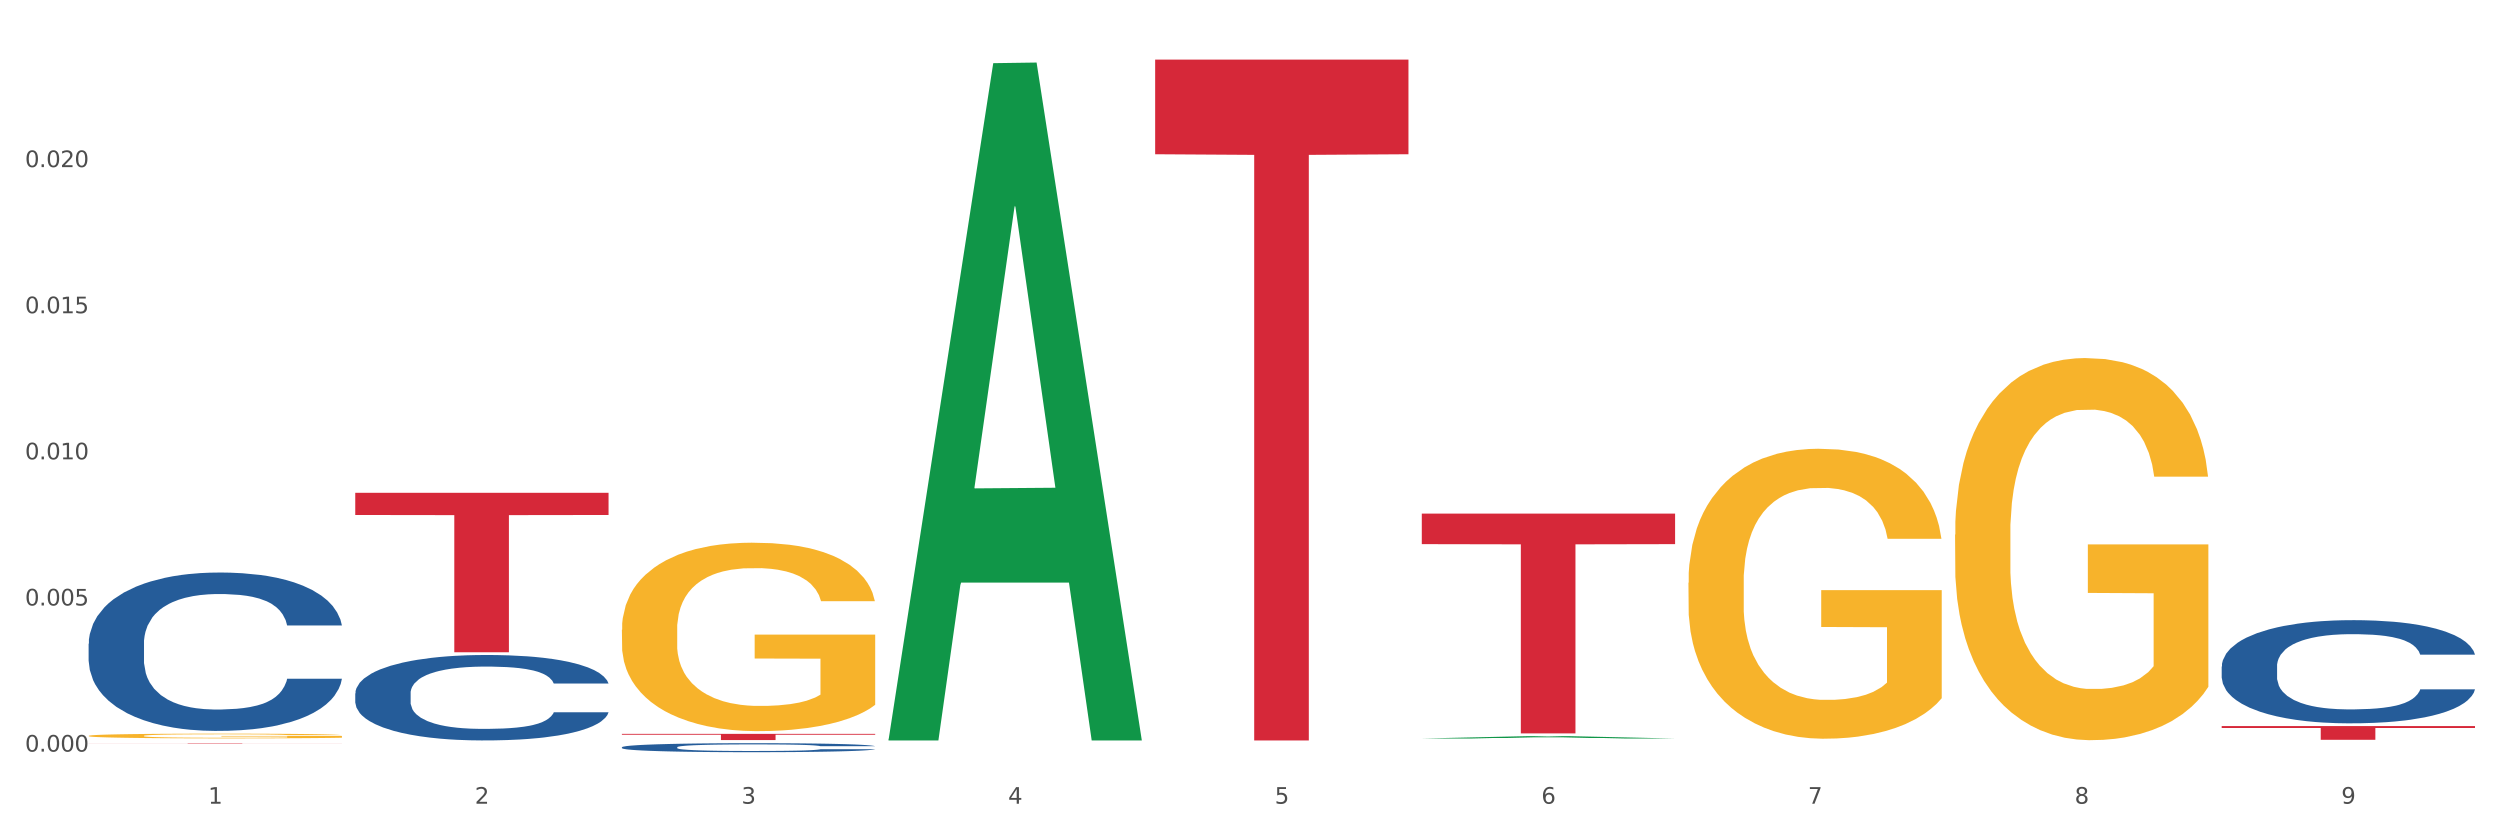
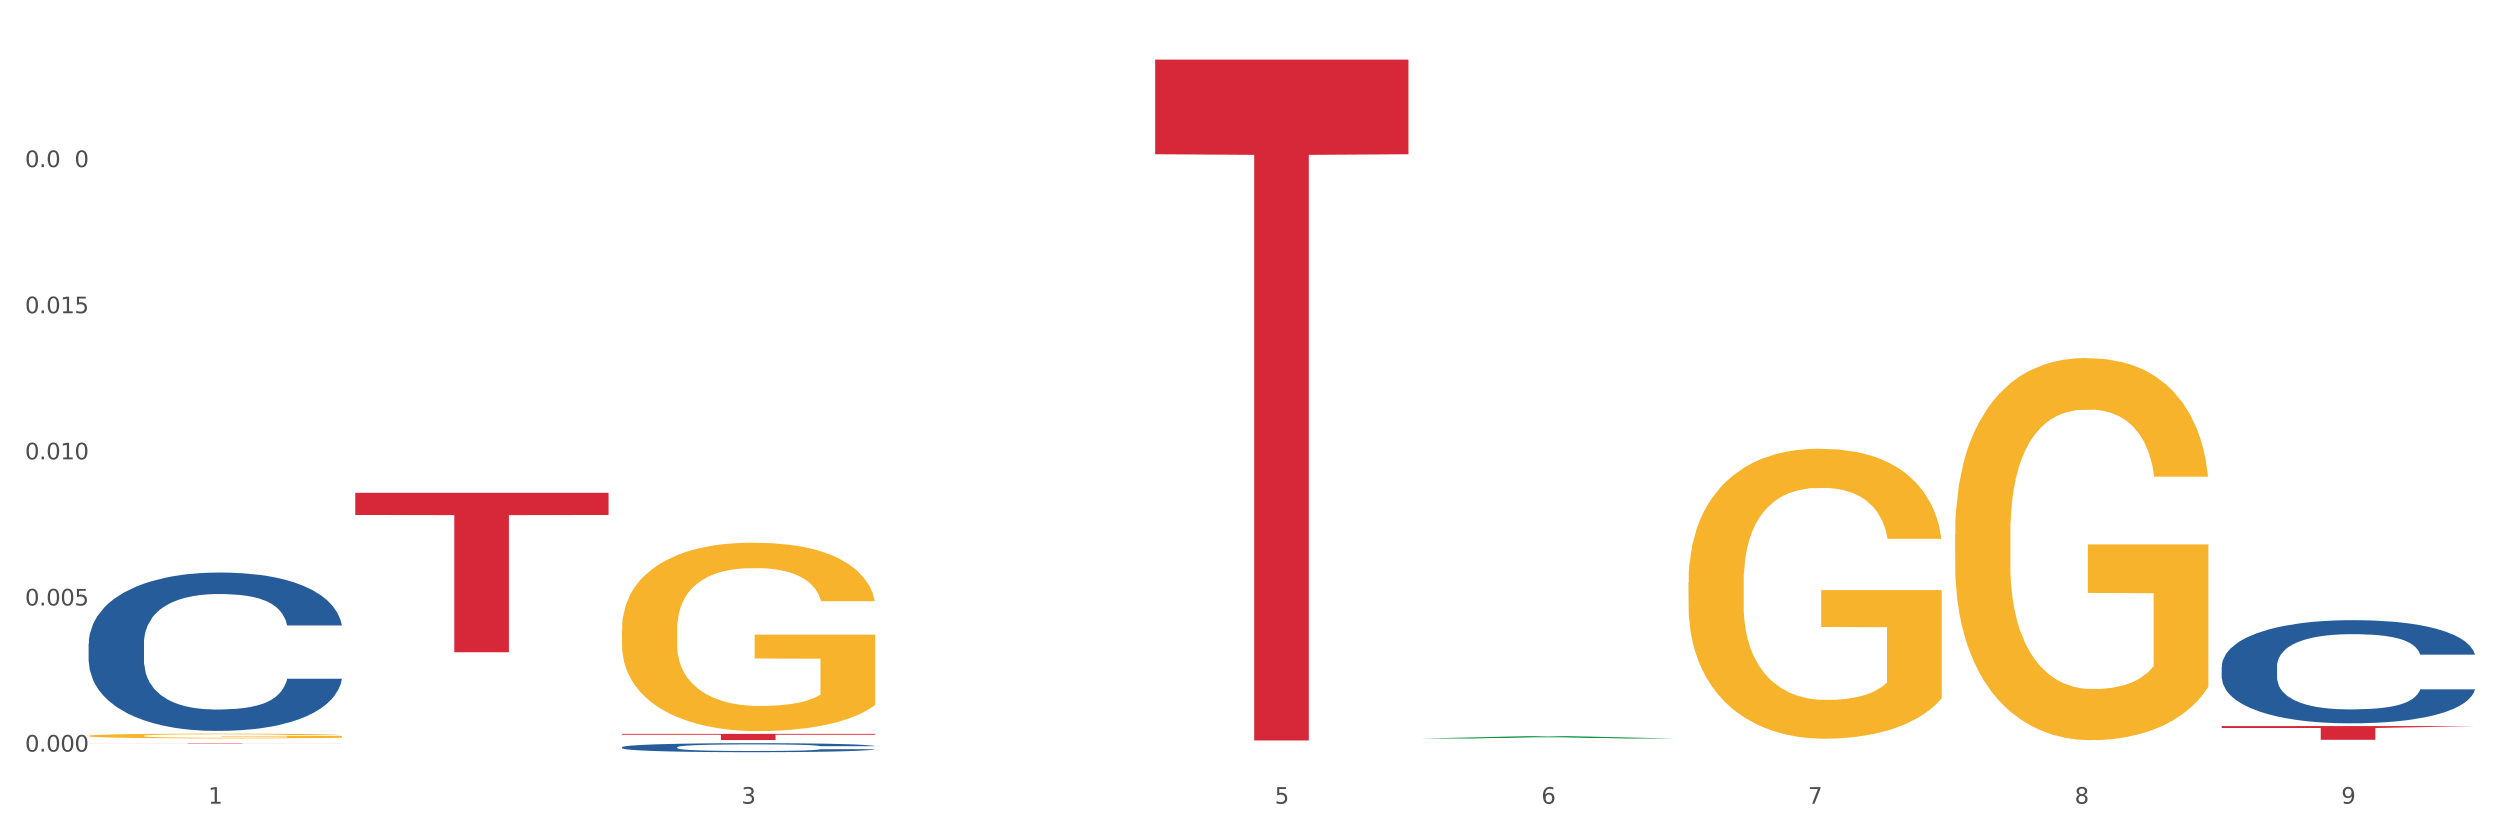
<svg xmlns="http://www.w3.org/2000/svg" xmlns:xlink="http://www.w3.org/1999/xlink" width="1080pt" height="360pt" viewBox="0 0 1080 360" version="1.1">
  <rect x="0" y="0" width="1080" height="360" fill="#333333" stroke="none" />
  <defs>
    <style type="text/css">*{stroke-linejoin: round; stroke-linecap: butt}</style>
  </defs>
  <g id="figure_1">
    <g id="patch_1">
      <path d="M 0 360  L 1080 360  L 1080 0  L 0 0  z " style="fill: #ffffff; stroke: #ffffff; stroke-linejoin: miter" />
    </g>
    <g id="axes_1">
      <g id="matplotlib.axis_1">
        <g id="xtick_1">
          <g id="text_1">
            <g style="fill: #4d4d4d" transform="translate(89.942 347.204) scale(0.096 -0.096)">
              <defs>
                <path id="DejaVuSans-31" d="M 794 531  L 1825 531  L 1825 4091  L 703 3866  L 703 4441  L 1819 4666  L 2450 4666  L 2450 531  L 3481 531  L 3481 0  L 794 0  L 794 531  z " transform="scale(0.016)" />
              </defs>
              <use xlink:href="#DejaVuSans-31" />
            </g>
          </g>
        </g>
        <g id="xtick_2">
          <g id="text_2">
            <g style="fill: #4d4d4d" transform="translate(205.129 347.204) scale(0.096 -0.096)">
              <defs>
-                 <path id="DejaVuSans-32" d="M 1228 531  L 3431 531  L 3431 0  L 469 0  L 469 531  Q 828 903 1448 1529  Q 2069 2156 2228 2338  Q 2531 2678 2651 2914  Q 2772 3150 2772 3378  Q 2772 3750 2511 3984  Q 2250 4219 1831 4219  Q 1534 4219 1204 4116  Q 875 4013 500 3803  L 500 4441  Q 881 4594 1212 4672  Q 1544 4750 1819 4750  Q 2544 4750 2975 4387  Q 3406 4025 3406 3419  Q 3406 3131 3298 2873  Q 3191 2616 2906 2266  Q 2828 2175 2409 1742  Q 1991 1309 1228 531  z " transform="scale(0.016)" />
-               </defs>
+                 </defs>
              <use xlink:href="#DejaVuSans-32" />
            </g>
          </g>
        </g>
        <g id="xtick_3">
          <g id="text_3">
            <g style="fill: #4d4d4d" transform="translate(320.315 347.204) scale(0.096 -0.096)">
              <defs>
                <path id="DejaVuSans-33" d="M 2597 2516  Q 3050 2419 3304 2112  Q 3559 1806 3559 1356  Q 3559 666 3084 287  Q 2609 -91 1734 -91  Q 1441 -91 1130 -33  Q 819 25 488 141  L 488 750  Q 750 597 1062 519  Q 1375 441 1716 441  Q 2309 441 2620 675  Q 2931 909 2931 1356  Q 2931 1769 2642 2001  Q 2353 2234 1838 2234  L 1294 2234  L 1294 2753  L 1863 2753  Q 2328 2753 2575 2939  Q 2822 3125 2822 3475  Q 2822 3834 2567 4026  Q 2313 4219 1838 4219  Q 1578 4219 1281 4162  Q 984 4106 628 3988  L 628 4550  Q 988 4650 1302 4700  Q 1616 4750 1894 4750  Q 2613 4750 3031 4423  Q 3450 4097 3450 3541  Q 3450 3153 3228 2886  Q 3006 2619 2597 2516  z " transform="scale(0.016)" />
              </defs>
              <use xlink:href="#DejaVuSans-33" />
            </g>
          </g>
        </g>
        <g id="xtick_4">
          <g id="text_4">
            <g style="fill: #4d4d4d" transform="translate(435.501 347.204) scale(0.096 -0.096)">
              <defs>
-                 <path id="DejaVuSans-34" d="M 2419 4116  L 825 1625  L 2419 1625  L 2419 4116  z M 2253 4666  L 3047 4666  L 3047 1625  L 3713 1625  L 3713 1100  L 3047 1100  L 3047 0  L 2419 0  L 2419 1100  L 313 1100  L 313 1709  L 2253 4666  z " transform="scale(0.016)" />
-               </defs>
+                 </defs>
              <use xlink:href="#DejaVuSans-34" />
            </g>
          </g>
        </g>
        <g id="xtick_5">
          <g id="text_5">
            <g style="fill: #4d4d4d" transform="translate(550.688 347.204) scale(0.096 -0.096)">
              <defs>
                <path id="DejaVuSans-35" d="M 691 4666  L 3169 4666  L 3169 4134  L 1269 4134  L 1269 2991  Q 1406 3038 1543 3061  Q 1681 3084 1819 3084  Q 2600 3084 3056 2656  Q 3513 2228 3513 1497  Q 3513 744 3044 326  Q 2575 -91 1722 -91  Q 1428 -91 1123 -41  Q 819 9 494 109  L 494 744  Q 775 591 1075 516  Q 1375 441 1709 441  Q 2250 441 2565 725  Q 2881 1009 2881 1497  Q 2881 1984 2565 2268  Q 2250 2553 1709 2553  Q 1456 2553 1204 2497  Q 953 2441 691 2322  L 691 4666  z " transform="scale(0.016)" />
              </defs>
              <use xlink:href="#DejaVuSans-35" />
            </g>
          </g>
        </g>
        <g id="xtick_6">
          <g id="text_6">
            <g style="fill: #4d4d4d" transform="translate(665.874 347.204) scale(0.096 -0.096)">
              <defs>
                <path id="DejaVuSans-36" d="M 2113 2584  Q 1688 2584 1439 2293  Q 1191 2003 1191 1497  Q 1191 994 1439 701  Q 1688 409 2113 409  Q 2538 409 2786 701  Q 3034 994 3034 1497  Q 3034 2003 2786 2293  Q 2538 2584 2113 2584  z M 3366 4563  L 3366 3988  Q 3128 4100 2886 4159  Q 2644 4219 2406 4219  Q 1781 4219 1451 3797  Q 1122 3375 1075 2522  Q 1259 2794 1537 2939  Q 1816 3084 2150 3084  Q 2853 3084 3261 2657  Q 3669 2231 3669 1497  Q 3669 778 3244 343  Q 2819 -91 2113 -91  Q 1303 -91 875 529  Q 447 1150 447 2328  Q 447 3434 972 4092  Q 1497 4750 2381 4750  Q 2619 4750 2861 4703  Q 3103 4656 3366 4563  z " transform="scale(0.016)" />
              </defs>
              <use xlink:href="#DejaVuSans-36" />
            </g>
          </g>
        </g>
        <g id="xtick_7">
          <g id="text_7">
            <g style="fill: #4d4d4d" transform="translate(781.06 347.204) scale(0.096 -0.096)">
              <defs>
                <path id="DejaVuSans-37" d="M 525 4666  L 3525 4666  L 3525 4397  L 1831 0  L 1172 0  L 2766 4134  L 525 4134  L 525 4666  z " transform="scale(0.016)" />
              </defs>
              <use xlink:href="#DejaVuSans-37" />
            </g>
          </g>
        </g>
        <g id="xtick_8">
          <g id="text_8">
            <g style="fill: #4d4d4d" transform="translate(896.246 347.204) scale(0.096 -0.096)">
              <defs>
                <path id="DejaVuSans-38" d="M 2034 2216  Q 1584 2216 1326 1975  Q 1069 1734 1069 1313  Q 1069 891 1326 650  Q 1584 409 2034 409  Q 2484 409 2743 651  Q 3003 894 3003 1313  Q 3003 1734 2745 1975  Q 2488 2216 2034 2216  z M 1403 2484  Q 997 2584 770 2862  Q 544 3141 544 3541  Q 544 4100 942 4425  Q 1341 4750 2034 4750  Q 2731 4750 3128 4425  Q 3525 4100 3525 3541  Q 3525 3141 3298 2862  Q 3072 2584 2669 2484  Q 3125 2378 3379 2068  Q 3634 1759 3634 1313  Q 3634 634 3220 271  Q 2806 -91 2034 -91  Q 1263 -91 848 271  Q 434 634 434 1313  Q 434 1759 690 2068  Q 947 2378 1403 2484  z M 1172 3481  Q 1172 3119 1398 2916  Q 1625 2713 2034 2713  Q 2441 2713 2670 2916  Q 2900 3119 2900 3481  Q 2900 3844 2670 4047  Q 2441 4250 2034 4250  Q 1625 4250 1398 4047  Q 1172 3844 1172 3481  z " transform="scale(0.016)" />
              </defs>
              <use xlink:href="#DejaVuSans-38" />
            </g>
          </g>
        </g>
        <g id="xtick_9">
          <g id="text_9">
            <g style="fill: #4d4d4d" transform="translate(1011.433 347.204) scale(0.096 -0.096)">
              <defs>
                <path id="DejaVuSans-39" d="M 703 97  L 703 672  Q 941 559 1184 500  Q 1428 441 1663 441  Q 2288 441 2617 861  Q 2947 1281 2994 2138  Q 2813 1869 2534 1725  Q 2256 1581 1919 1581  Q 1219 1581 811 2004  Q 403 2428 403 3163  Q 403 3881 828 4315  Q 1253 4750 1959 4750  Q 2769 4750 3195 4129  Q 3622 3509 3622 2328  Q 3622 1225 3098 567  Q 2575 -91 1691 -91  Q 1453 -91 1209 -44  Q 966 3 703 97  z M 1959 2075  Q 2384 2075 2632 2365  Q 2881 2656 2881 3163  Q 2881 3666 2632 3958  Q 2384 4250 1959 4250  Q 1534 4250 1286 3958  Q 1038 3666 1038 3163  Q 1038 2656 1286 2365  Q 1534 2075 1959 2075  z " transform="scale(0.016)" />
              </defs>
              <use xlink:href="#DejaVuSans-39" />
            </g>
          </g>
        </g>
        <g id="xtick_10" />
        <g id="xtick_11" />
        <g id="xtick_12" />
        <g id="xtick_13" />
        <g id="xtick_14" />
        <g id="xtick_15" />
        <g id="xtick_16" />
        <g id="xtick_17" />
      </g>
      <g id="matplotlib.axis_2">
        <g id="ytick_1">
          <g id="text_10">
            <g style="fill: #4d4d4d" transform="translate(10.8 324.699) scale(0.096 -0.096)">
              <defs>
                <path id="DejaVuSans-30" d="M 2034 4250  Q 1547 4250 1301 3770  Q 1056 3291 1056 2328  Q 1056 1369 1301 889  Q 1547 409 2034 409  Q 2525 409 2770 889  Q 3016 1369 3016 2328  Q 3016 3291 2770 3770  Q 2525 4250 2034 4250  z M 2034 4750  Q 2819 4750 3233 4129  Q 3647 3509 3647 2328  Q 3647 1150 3233 529  Q 2819 -91 2034 -91  Q 1250 -91 836 529  Q 422 1150 422 2328  Q 422 3509 836 4129  Q 1250 4750 2034 4750  z " transform="scale(0.016)" />
                <path id="DejaVuSans-2e" d="M 684 794  L 1344 794  L 1344 0  L 684 0  L 684 794  z " transform="scale(0.016)" />
              </defs>
              <use xlink:href="#DejaVuSans-30" />
              <use xlink:href="#DejaVuSans-2e" transform="translate(63.623 0)" />
              <use xlink:href="#DejaVuSans-30" transform="translate(95.41 0)" />
              <use xlink:href="#DejaVuSans-30" transform="translate(159.033 0)" />
              <use xlink:href="#DejaVuSans-30" transform="translate(222.656 0)" />
            </g>
          </g>
        </g>
        <g id="ytick_2">
          <g id="text_11">
            <g style="fill: #4d4d4d" transform="translate(10.8 261.572) scale(0.096 -0.096)">
              <use xlink:href="#DejaVuSans-30" />
              <use xlink:href="#DejaVuSans-2e" transform="translate(63.623 0)" />
              <use xlink:href="#DejaVuSans-30" transform="translate(95.41 0)" />
              <use xlink:href="#DejaVuSans-30" transform="translate(159.033 0)" />
              <use xlink:href="#DejaVuSans-35" transform="translate(222.656 0)" />
            </g>
          </g>
        </g>
        <g id="ytick_3">
          <g id="text_12">
            <g style="fill: #4d4d4d" transform="translate(10.8 198.445) scale(0.096 -0.096)">
              <use xlink:href="#DejaVuSans-30" />
              <use xlink:href="#DejaVuSans-2e" transform="translate(63.623 0)" />
              <use xlink:href="#DejaVuSans-30" transform="translate(95.41 0)" />
              <use xlink:href="#DejaVuSans-31" transform="translate(159.033 0)" />
              <use xlink:href="#DejaVuSans-30" transform="translate(222.656 0)" />
            </g>
          </g>
        </g>
        <g id="ytick_4">
          <g id="text_13">
            <g style="fill: #4d4d4d" transform="translate(10.8 135.319) scale(0.096 -0.096)">
              <use xlink:href="#DejaVuSans-30" />
              <use xlink:href="#DejaVuSans-2e" transform="translate(63.623 0)" />
              <use xlink:href="#DejaVuSans-30" transform="translate(95.41 0)" />
              <use xlink:href="#DejaVuSans-31" transform="translate(159.033 0)" />
              <use xlink:href="#DejaVuSans-35" transform="translate(222.656 0)" />
            </g>
          </g>
        </g>
        <g id="ytick_5">
          <g id="text_14">
            <g style="fill: #4d4d4d" transform="translate(10.8 72.192) scale(0.096 -0.096)">
              <use xlink:href="#DejaVuSans-30" />
              <use xlink:href="#DejaVuSans-2e" transform="translate(63.623 0)" />
              <use xlink:href="#DejaVuSans-30" transform="translate(95.41 0)" />
              <use xlink:href="#DejaVuSans-32" transform="translate(159.033 0)" />
              <use xlink:href="#DejaVuSans-30" transform="translate(222.656 0)" />
            </g>
          </g>
        </g>
        <g id="ytick_6" />
        <g id="ytick_7" />
        <g id="ytick_8" />
        <g id="ytick_9" />
        <g id="ytick_10" />
      </g>
      <g id="PolyCollection_1">
-         <path d="M 383.842 319.321  L 383.955 319.046  L 429.079 27.29  L 447.806 27.015  L 493.269 319.871  L 471.609 319.871  L 461.794 251.675  L 415.203 251.675  L 414.865 252.775  L 405.389 319.871  L 383.842 319.871  L 383.842 319.321  L 421.069 210.978  L 455.928 210.703  L 438.668 89.436  L 438.442 88.886  L 438.217 89.711  L 420.957 210.703  L 421.069 210.978  L 383.842 319.321  z " clip-path="url(#pae74ae7408)" style="fill: #109648" />
        <path d="M 38.283 317.883  L 38.412 317.881  L 38.412 317.814  L 38.671 317.756  L 39.963 317.617  L 41.9 317.501  L 43.322 317.44  L 44.743 317.389  L 46.422 317.339  L 48.489 317.287  L 52.236 317.21  L 54.561 317.171  L 57.404 317.13  L 62.571 317.071  L 66.318 317.037  L 70.194 317.009  L 76.524 316.976  L 80.658 316.961  L 85.051 316.95  L 90.348 316.942  L 94.353 316.94  L 103.138 316.946  L 110.631 316.963  L 114.249 316.976  L 118.9 316.998  L 121.354 317.013  L 125.359 317.043  L 129.494 317.082  L 132.336 317.115  L 136.599 317.179  L 139.829 317.242  L 142.801 317.32  L 144.351 317.374  L 145.514 317.425  L 146.547 317.482  L 147.581 317.574  L 124.326 317.574  L 123.422 317.509  L 122 317.447  L 119.933 317.387  L 118.125 317.35  L 115.024 317.304  L 112.182 317.274  L 109.21 317.251  L 105.593 317.233  L 102.751 317.224  L 98.746 317.216  L 90.865 317.218  L 85.568 317.233  L 81.95 317.251  L 79.625 317.268  L 77.558 317.287  L 75.232 317.313  L 72.519 317.352  L 70.581 317.387  L 68.643 317.432  L 67.093 317.477  L 65.672 317.529  L 64.509 317.585  L 63.605 317.643  L 62.83 317.713  L 62.184 317.831  L 62.184 318.086  L 62.442 318.144  L 63.088 318.22  L 63.863 318.278  L 65.155 318.347  L 66.318 318.393  L 68.514 318.46  L 70.969 318.516  L 72.907 318.552  L 74.845 318.581  L 78.204 318.622  L 81.95 318.656  L 85.18 318.676  L 89.573 318.695  L 92.544 318.703  L 95.128 318.706  L 101.459 318.706  L 105.98 318.701  L 111.019 318.688  L 114.895 318.671  L 118.125 318.65  L 121.742 318.617  L 124.068 318.585  L 124.068 318.196  L 95.645 318.194  L 95.645 317.935  L 147.71 317.935  L 147.71 318.695  L 145.514 318.734  L 143.059 318.77  L 140.475 318.801  L 136.599 318.84  L 131.948 318.878  L 127.814 318.904  L 123.422 318.926  L 118.254 318.947  L 111.536 318.965  L 107.402 318.973  L 102.234 318.978  L 96.162 318.98  L 90.865 318.976  L 85.697 318.967  L 80.271 318.95  L 74.974 318.926  L 70.969 318.902  L 66.964 318.872  L 62.701 318.833  L 59.342 318.796  L 56.758 318.762  L 53.915 318.719  L 50.815 318.663  L 48.489 318.613  L 46.422 318.561  L 44.226 318.494  L 42.676 318.436  L 41.125 318.364  L 40.221 318.309  L 39.187 318.226  L 38.412 318.108  L 38.283 317.883  z " clip-path="url(#pae74ae7408)" style="fill: #f7b32b" />
        <path d="M 959.773 287.933  L 959.902 287.893  L 959.902 286.753  L 960.29 285.206  L 961.713 282.357  L 963.524 280.199  L 966.628 277.675  L 968.31 276.617  L 970.509 275.436  L 975.036 273.523  L 980.21 271.895  L 983.831 270.999  L 986.548 270.429  L 992.627 269.412  L 996.119 268.964  L 999.741 268.598  L 1002.845 268.353  L 1008.019 268.069  L 1012.158 267.946  L 1016.944 267.906  L 1020.954 267.946  L 1026.257 268.109  L 1034.018 268.598  L 1036.993 268.883  L 1041.003 269.371  L 1045.142 270.022  L 1048.505 270.674  L 1052.385 271.61  L 1056.395 272.831  L 1060.275 274.378  L 1062.991 275.803  L 1065.19 277.309  L 1067.13 279.141  L 1068.553 281.135  L 1069.2 282.804  L 1045.53 282.804  L 1044.883 281.298  L 1043.589 279.67  L 1042.296 278.571  L 1040.873 277.675  L 1038.674 276.658  L 1036.734 276.006  L 1033.5 275.233  L 1030.525 274.744  L 1028.068 274.459  L 1025.093 274.215  L 1018.755 273.971  L 1014.228 273.971  L 1011.382 274.052  L 1007.89 274.256  L 1004.915 274.541  L 1001.423 275.029  L 998.706 275.559  L 995.99 276.251  L 994.438 276.739  L 992.11 277.635  L 990.557 278.367  L 988.488 279.629  L 987.324 280.525  L 985.254 282.845  L 984.349 284.555  L 983.961 285.735  L 983.702 287.038  L 983.702 293.388  L 984.478 296.238  L 985.125 297.459  L 986.16 298.843  L 988.1 300.634  L 990.946 302.384  L 993.92 303.646  L 996.378 304.42  L 998.706 304.989  L 1001.035 305.437  L 1003.88 305.844  L 1006.208 306.089  L 1009.701 306.333  L 1013.84 306.455  L 1017.073 306.455  L 1023.67 306.251  L 1026.645 306.048  L 1029.491 305.763  L 1032.595 305.315  L 1035.053 304.827  L 1036.475 304.46  L 1038.804 303.687  L 1040.614 302.873  L 1042.167 301.936  L 1043.201 301.122  L 1044.366 299.901  L 1045.271 298.517  L 1045.53 297.784  L 1069.2 297.784  L 1068.683 299.25  L 1067.777 300.675  L 1065.966 302.588  L 1064.544 303.687  L 1062.345 305.03  L 1060.016 306.17  L 1056.783 307.432  L 1053.808 308.368  L 1050.703 309.182  L 1047.34 309.915  L 1041.261 310.933  L 1039.062 311.218  L 1034.406 311.706  L 1030.784 311.991  L 1025.481 312.276  L 1020.048 312.439  L 1014.357 312.479  L 1009.313 312.398  L 1003.751 312.154  L 1000.258 311.91  L 996.378 311.543  L 991.851 310.973  L 987.583 310.281  L 983.573 309.467  L 979.822 308.531  L 976.329 307.473  L 971.802 305.722  L 968.439 304.012  L 965.982 302.425  L 964.3 301.082  L 962.619 299.372  L 961.713 298.191  L 960.29 295.342  L 959.773 292.696  L 959.773 287.933  z " clip-path="url(#pae74ae7408)" style="fill: #255c99" />
        <path d="M 268.656 322.803  L 268.785 322.8  L 268.785 322.7  L 269.173 322.565  L 270.596 322.316  L 272.407 322.127  L 275.511 321.906  L 277.192 321.814  L 279.391 321.711  L 283.918 321.543  L 289.092 321.401  L 292.714 321.323  L 295.43 321.273  L 301.509 321.184  L 305.002 321.145  L 308.624 321.113  L 311.728 321.091  L 316.902 321.066  L 321.041 321.056  L 325.827 321.052  L 329.836 321.056  L 335.139 321.07  L 342.9 321.113  L 345.875 321.138  L 349.885 321.18  L 354.024 321.237  L 357.387 321.294  L 361.267 321.376  L 365.277 321.483  L 369.158 321.618  L 371.874 321.743  L 374.073 321.874  L 376.013 322.034  L 377.436 322.209  L 378.082 322.355  L 354.412 322.355  L 353.765 322.223  L 352.472 322.081  L 351.178 321.985  L 349.756 321.906  L 347.557 321.817  L 345.617 321.76  L 342.383 321.693  L 339.408 321.65  L 336.95 321.625  L 333.975 321.604  L 327.637 321.582  L 323.11 321.582  L 320.265 321.59  L 316.772 321.607  L 313.797 321.632  L 310.305 321.675  L 307.589 321.721  L 304.872 321.782  L 303.32 321.824  L 300.992 321.903  L 299.44 321.967  L 297.37 322.077  L 296.206 322.155  L 294.137 322.358  L 293.231 322.508  L 292.843 322.611  L 292.585 322.725  L 292.585 323.28  L 293.361 323.529  L 294.007 323.636  L 295.042 323.757  L 296.982 323.914  L 299.828 324.067  L 302.803 324.177  L 305.261 324.245  L 307.589 324.295  L 309.917 324.334  L 312.763 324.369  L 315.091 324.391  L 318.583 324.412  L 322.722 324.423  L 325.956 324.423  L 332.553 324.405  L 335.528 324.387  L 338.373 324.362  L 341.477 324.323  L 343.935 324.28  L 345.358 324.248  L 347.686 324.181  L 349.497 324.11  L 351.049 324.028  L 352.084 323.956  L 353.248 323.85  L 354.153 323.729  L 354.412 323.665  L 378.082 323.665  L 377.565 323.793  L 376.66 323.917  L 374.849 324.085  L 373.426 324.181  L 371.227 324.298  L 368.899 324.398  L 365.665 324.508  L 362.69 324.59  L 359.586 324.661  L 356.223 324.725  L 350.144 324.814  L 347.945 324.839  L 343.288 324.882  L 339.667 324.907  L 334.363 324.932  L 328.931 324.946  L 323.24 324.95  L 318.195 324.942  L 312.633 324.921  L 309.141 324.9  L 305.261 324.868  L 300.733 324.818  L 296.465 324.757  L 292.455 324.686  L 288.704 324.604  L 285.212 324.512  L 280.685 324.359  L 277.322 324.209  L 274.864 324.07  L 273.183 323.953  L 271.501 323.803  L 270.596 323.7  L 269.173 323.451  L 268.656 323.22  L 268.656 322.803  z " clip-path="url(#pae74ae7408)" style="fill: #255c99" />
        <path d="M 38.283 278.076  L 38.412 278.013  L 38.412 276.264  L 38.8 273.889  L 40.223 269.514  L 42.034 266.202  L 45.138 262.328  L 46.82 260.703  L 49.019 258.89  L 53.546 255.953  L 58.72 253.454  L 62.341 252.079  L 65.058 251.204  L 71.137 249.641  L 74.629 248.954  L 78.251 248.392  L 81.355 248.017  L 86.529 247.579  L 90.668 247.392  L 95.454 247.329  L 99.464 247.392  L 104.767 247.642  L 112.528 248.392  L 115.503 248.829  L 119.512 249.579  L 123.652 250.579  L 127.015 251.579  L 130.895 253.016  L 134.905 254.891  L 138.785 257.266  L 141.501 259.453  L 143.7 261.765  L 145.64 264.577  L 147.063 267.639  L 147.71 270.202  L 124.04 270.202  L 123.393 267.889  L 122.099 265.39  L 120.806 263.702  L 119.383 262.328  L 117.184 260.765  L 115.244 259.765  L 112.01 258.578  L 109.035 257.828  L 106.578 257.391  L 103.603 257.016  L 97.265 256.641  L 92.738 256.641  L 89.892 256.766  L 86.4 257.078  L 83.425 257.516  L 79.932 258.266  L 77.216 259.078  L 74.5 260.14  L 72.948 260.89  L 70.62 262.265  L 69.067 263.39  L 66.998 265.327  L 65.834 266.702  L 63.764 270.264  L 62.859 272.889  L 62.471 274.701  L 62.212 276.701  L 62.212 286.45  L 62.988 290.824  L 63.635 292.699  L 64.67 294.824  L 66.61 297.574  L 69.455 300.261  L 72.43 302.198  L 74.888 303.386  L 77.216 304.26  L 79.544 304.948  L 82.39 305.573  L 84.718 305.948  L 88.211 306.323  L 92.35 306.51  L 95.583 306.51  L 102.18 306.198  L 105.155 305.885  L 108.001 305.448  L 111.105 304.76  L 113.563 304.011  L 114.985 303.448  L 117.314 302.261  L 119.124 301.011  L 120.677 299.574  L 121.711 298.324  L 122.875 296.449  L 123.781 294.324  L 124.04 293.199  L 147.71 293.199  L 147.193 295.449  L 146.287 297.636  L 144.476 300.573  L 143.053 302.261  L 140.855 304.323  L 138.526 306.073  L 135.293 308.01  L 132.318 309.447  L 129.213 310.697  L 125.85 311.822  L 119.771 313.384  L 117.572 313.822  L 112.916 314.572  L 109.294 315.009  L 103.991 315.447  L 98.558 315.697  L 92.867 315.759  L 87.823 315.634  L 82.261 315.259  L 78.768 314.884  L 74.888 314.322  L 70.361 313.447  L 66.092 312.385  L 62.083 311.135  L 58.332 309.697  L 54.839 308.073  L 50.312 305.385  L 46.949 302.761  L 44.492 300.323  L 42.81 298.261  L 41.129 295.636  L 40.223 293.824  L 38.8 289.45  L 38.283 285.388  L 38.283 278.076  z " clip-path="url(#pae74ae7408)" style="fill: #255c99" />
-         <path d="M 959.773 313.661  L 1069.2 313.661  L 1069.2 314.486  L 1026.155 314.491  L 1026.155 319.598  L 1002.558 319.598  L 1002.558 314.491  L 959.773 314.486  L 959.773 313.666  L 959.773 313.661  z " clip-path="url(#pae74ae7408)" style="fill: #d62839" />
-         <path d="M 614.214 221.869  L 723.641 221.869  L 723.641 235.066  L 680.597 235.155  L 680.597 316.837  L 657 316.837  L 657 235.155  L 614.214 235.066  L 614.214 221.958  L 614.214 221.869  z " clip-path="url(#pae74ae7408)" style="fill: #d62839" />
+         <path d="M 959.773 313.661  L 1069.2 313.661  L 1026.155 314.491  L 1026.155 319.598  L 1002.558 319.598  L 1002.558 314.491  L 959.773 314.486  L 959.773 313.666  L 959.773 313.661  z " clip-path="url(#pae74ae7408)" style="fill: #d62839" />
        <path d="M 499.028 25.759  L 608.455 25.759  L 608.455 66.631  L 565.41 66.907  L 565.41 319.871  L 541.813 319.871  L 541.813 66.907  L 499.028 66.631  L 499.028 26.036  L 499.028 25.759  z " clip-path="url(#pae74ae7408)" style="fill: #d62839" />
        <path d="M 268.656 317.035  L 378.082 317.035  L 378.082 317.406  L 335.038 317.409  L 335.038 319.705  L 311.441 319.705  L 311.441 317.409  L 268.656 317.406  L 268.656 317.038  L 268.656 317.035  z " clip-path="url(#pae74ae7408)" style="fill: #d62839" />
        <path d="M 153.469 212.899  L 262.896 212.899  L 262.896 222.471  L 219.851 222.535  L 219.851 281.773  L 196.255 281.773  L 196.255 222.535  L 153.469 222.471  L 153.469 212.964  L 153.469 212.899  z " clip-path="url(#pae74ae7408)" style="fill: #d62839" />
        <path d="M 38.283 321.052  L 147.71 321.052  L 147.71 321.078  L 104.665 321.078  L 104.665 321.236  L 81.068 321.236  L 81.068 321.078  L 38.283 321.078  L 38.283 321.052  L 38.283 321.052  z " clip-path="url(#pae74ae7408)" style="fill: #d62839" />
        <path d="M 844.587 230.961  L 844.716 230.81  L 844.716 225.382  L 844.974 220.708  L 846.266 209.4  L 848.204 200.053  L 849.625 195.077  L 851.046 191.006  L 852.726 186.935  L 854.793 182.714  L 858.54 176.532  L 860.865 173.366  L 863.707 170.049  L 868.875 165.224  L 872.622 162.51  L 876.498 160.249  L 882.828 157.535  L 886.962 156.329  L 891.355 155.424  L 896.652 154.821  L 900.657 154.67  L 909.442 155.122  L 916.935 156.479  L 920.553 157.535  L 925.204 159.344  L 927.658 160.55  L 931.663 162.963  L 935.797 166.129  L 938.64 168.843  L 942.903 173.969  L 946.133 179.095  L 949.104 185.428  L 950.655 189.8  L 951.817 193.871  L 952.851 198.545  L 953.885 205.933  L 930.63 205.933  L 929.725 200.656  L 928.304 195.68  L 926.237 190.855  L 924.428 187.84  L 921.328 184.071  L 918.486 181.658  L 915.514 179.849  L 911.897 178.341  L 909.054 177.588  L 905.049 176.984  L 897.169 177.135  L 891.872 178.341  L 888.254 179.849  L 885.929 181.206  L 883.862 182.714  L 881.536 184.825  L 878.823 187.991  L 876.885 190.855  L 874.947 194.474  L 873.397 198.092  L 871.976 202.314  L 870.813 206.837  L 869.909 211.511  L 869.134 217.241  L 868.488 226.739  L 868.488 247.395  L 868.746 252.069  L 869.392 258.251  L 870.167 262.924  L 871.459 268.503  L 872.622 272.272  L 874.818 277.7  L 877.273 282.223  L 879.211 285.088  L 881.149 287.5  L 884.508 290.817  L 888.254 293.531  L 891.484 295.19  L 895.877 296.697  L 898.848 297.3  L 901.432 297.602  L 907.762 297.602  L 912.284 297.15  L 917.323 296.094  L 921.199 294.737  L 924.428 293.079  L 928.046 290.365  L 930.371 287.802  L 930.371 256.291  L 901.949 256.14  L 901.949 235.182  L 954.014 235.182  L 954.014 296.697  L 951.817 299.864  L 949.363 302.728  L 946.779 305.291  L 942.903 308.458  L 938.252 311.473  L 934.118 313.584  L 929.725 315.393  L 924.558 317.052  L 917.84 318.559  L 913.705 319.162  L 908.538 319.615  L 902.466 319.766  L 897.169 319.464  L 892.001 318.71  L 886.575 317.353  L 881.278 315.393  L 877.273 313.433  L 873.268 311.021  L 869.004 307.855  L 865.645 304.839  L 863.061 302.125  L 860.219 298.657  L 857.119 294.134  L 854.793 290.063  L 852.726 285.842  L 850.53 280.414  L 848.979 275.74  L 847.429 269.86  L 846.525 265.488  L 845.491 258.703  L 844.716 249.204  L 844.587 230.961  z " clip-path="url(#pae74ae7408)" style="fill: #f7b32b" />
-         <path d="M 153.469 299.541  L 153.599 299.507  L 153.599 298.563  L 153.987 297.282  L 155.409 294.922  L 157.22 293.135  L 160.325 291.045  L 162.006 290.169  L 164.205 289.191  L 168.732 287.606  L 173.906 286.258  L 177.528 285.516  L 180.244 285.044  L 186.323 284.201  L 189.816 283.83  L 193.437 283.527  L 196.542 283.325  L 201.715 283.089  L 205.854 282.987  L 210.64 282.954  L 214.65 282.987  L 219.953 283.122  L 227.714 283.527  L 230.689 283.763  L 234.699 284.167  L 238.838 284.707  L 242.201 285.246  L 246.081 286.022  L 250.091 287.033  L 253.971 288.314  L 256.688 289.494  L 258.886 290.742  L 260.827 292.259  L 262.249 293.911  L 262.896 295.293  L 239.226 295.293  L 238.579 294.046  L 237.286 292.697  L 235.992 291.787  L 234.569 291.045  L 232.37 290.202  L 230.43 289.663  L 227.197 289.022  L 224.222 288.618  L 221.764 288.382  L 218.789 288.179  L 212.451 287.977  L 207.924 287.977  L 205.078 288.045  L 201.586 288.213  L 198.611 288.449  L 195.119 288.854  L 192.402 289.292  L 189.686 289.865  L 188.134 290.27  L 185.806 291.011  L 184.254 291.618  L 182.184 292.663  L 181.02 293.405  L 178.95 295.327  L 178.045 296.743  L 177.657 297.721  L 177.398 298.799  L 177.398 304.059  L 178.174 306.419  L 178.821 307.43  L 179.856 308.577  L 181.796 310.06  L 184.642 311.51  L 187.617 312.555  L 190.074 313.196  L 192.402 313.668  L 194.731 314.038  L 197.576 314.376  L 199.905 314.578  L 203.397 314.78  L 207.536 314.881  L 210.77 314.881  L 217.366 314.713  L 220.341 314.544  L 223.187 314.308  L 226.291 313.937  L 228.749 313.533  L 230.172 313.229  L 232.5 312.589  L 234.311 311.914  L 235.863 311.139  L 236.898 310.465  L 238.062 309.453  L 238.967 308.307  L 239.226 307.7  L 262.896 307.7  L 262.379 308.914  L 261.473 310.094  L 259.663 311.678  L 258.24 312.589  L 256.041 313.701  L 253.713 314.645  L 250.479 315.69  L 247.504 316.466  L 244.4 317.14  L 241.037 317.747  L 234.957 318.59  L 232.759 318.826  L 228.102 319.23  L 224.48 319.466  L 219.177 319.702  L 213.745 319.837  L 208.053 319.871  L 203.009 319.804  L 197.447 319.601  L 193.955 319.399  L 190.074 319.096  L 185.547 318.624  L 181.279 318.05  L 177.269 317.376  L 173.518 316.601  L 170.026 315.724  L 165.498 314.274  L 162.135 312.858  L 159.678 311.544  L 157.996 310.431  L 156.315 309.015  L 155.409 308.037  L 153.987 305.677  L 153.469 303.486  L 153.469 299.541  z " clip-path="url(#pae74ae7408)" style="fill: #255c99" />
        <path d="M 614.214 319.04  L 614.327 319.039  L 659.452 318.019  L 678.178 318.018  L 723.641 319.042  L 701.981 319.042  L 692.167 318.804  L 645.576 318.804  L 645.237 318.807  L 635.761 319.042  L 614.214 319.042  L 614.214 319.04  L 651.442 318.661  L 686.301 318.66  L 669.041 318.237  L 668.815 318.235  L 668.589 318.238  L 651.329 318.66  L 651.442 318.661  L 614.214 319.04  z " clip-path="url(#pae74ae7408)" style="fill: #109648" />
        <path d="M 268.656 272.062  L 268.785 271.988  L 268.785 269.311  L 269.043 267.006  L 270.335 261.43  L 272.273 256.82  L 273.694 254.367  L 275.115 252.359  L 276.795 250.352  L 278.862 248.27  L 282.608 245.222  L 284.934 243.66  L 287.776 242.025  L 292.944 239.645  L 296.691 238.307  L 300.566 237.192  L 306.897 235.854  L 311.031 235.259  L 315.424 234.813  L 320.721 234.515  L 324.726 234.441  L 333.511 234.664  L 341.004 235.333  L 344.621 235.854  L 349.272 236.746  L 351.727 237.341  L 355.732 238.53  L 359.866 240.091  L 362.708 241.43  L 366.972 243.958  L 370.202 246.486  L 373.173 249.608  L 374.723 251.764  L 375.886 253.772  L 376.92 256.077  L 377.953 259.72  L 354.698 259.72  L 353.794 257.118  L 352.373 254.664  L 350.306 252.285  L 348.497 250.798  L 345.396 248.939  L 342.554 247.75  L 339.583 246.857  L 335.965 246.114  L 333.123 245.742  L 329.118 245.445  L 321.237 245.519  L 315.94 246.114  L 312.323 246.857  L 309.997 247.526  L 307.93 248.27  L 305.605 249.311  L 302.892 250.872  L 300.954 252.285  L 299.016 254.069  L 297.466 255.854  L 296.045 257.935  L 294.882 260.166  L 293.977 262.471  L 293.202 265.296  L 292.556 269.98  L 292.556 280.166  L 292.815 282.471  L 293.461 285.519  L 294.236 287.824  L 295.528 290.575  L 296.691 292.434  L 298.887 295.11  L 301.341 297.341  L 303.279 298.754  L 305.217 299.943  L 308.576 301.579  L 312.323 302.917  L 315.553 303.735  L 319.945 304.478  L 322.917 304.776  L 325.501 304.925  L 331.831 304.925  L 336.353 304.701  L 341.391 304.181  L 345.267 303.512  L 348.497 302.694  L 352.115 301.356  L 354.44 300.092  L 354.44 284.553  L 326.017 284.478  L 326.017 274.144  L 378.082 274.144  L 378.082 304.478  L 375.886 306.04  L 373.431 307.452  L 370.848 308.716  L 366.972 310.278  L 362.321 311.765  L 358.187 312.806  L 353.794 313.698  L 348.626 314.516  L 341.908 315.259  L 337.774 315.557  L 332.606 315.78  L 326.534 315.854  L 321.237 315.705  L 316.07 315.334  L 310.643 314.664  L 305.346 313.698  L 301.341 312.731  L 297.336 311.542  L 293.073 309.98  L 289.714 308.493  L 287.13 307.155  L 284.288 305.445  L 281.187 303.214  L 278.862 301.207  L 276.795 299.125  L 274.598 296.449  L 273.048 294.144  L 271.498 291.244  L 270.593 289.088  L 269.56 285.742  L 268.785 281.058  L 268.656 272.062  z " clip-path="url(#pae74ae7408)" style="fill: #f7b32b" />
        <path d="M 729.401 251.746  L 729.53 251.632  L 729.53 247.513  L 729.788 243.966  L 731.08 235.386  L 733.018 228.292  L 734.439 224.517  L 735.86 221.428  L 737.54 218.339  L 739.607 215.136  L 743.353 210.445  L 745.679 208.042  L 748.521 205.525  L 753.689 201.864  L 757.436 199.805  L 761.311 198.089  L 767.642 196.03  L 771.776 195.114  L 776.169 194.428  L 781.466 193.97  L 785.471 193.856  L 794.256 194.199  L 801.749 195.229  L 805.366 196.03  L 810.017 197.402  L 812.472 198.318  L 816.477 200.148  L 820.611 202.551  L 823.453 204.61  L 827.717 208.5  L 830.947 212.39  L 833.918 217.195  L 835.468 220.513  L 836.631 223.602  L 837.665 227.148  L 838.698 232.754  L 815.443 232.754  L 814.539 228.75  L 813.118 224.975  L 811.051 221.314  L 809.242 219.025  L 806.142 216.165  L 803.299 214.335  L 800.328 212.962  L 796.71 211.818  L 793.868 211.246  L 789.863 210.788  L 781.982 210.903  L 776.685 211.818  L 773.068 212.962  L 770.742 213.992  L 768.675 215.136  L 766.35 216.737  L 763.637 219.14  L 761.699 221.314  L 759.761 224.059  L 758.211 226.805  L 756.79 230.009  L 755.627 233.441  L 754.722 236.987  L 753.947 241.335  L 753.301 248.543  L 753.301 264.216  L 753.56 267.763  L 754.206 272.454  L 754.981 276  L 756.273 280.233  L 757.436 283.094  L 759.632 287.212  L 762.087 290.644  L 764.024 292.818  L 765.962 294.649  L 769.321 297.166  L 773.068 299.225  L 776.298 300.483  L 780.69 301.628  L 783.662 302.085  L 786.246 302.314  L 792.576 302.314  L 797.098 301.971  L 802.137 301.17  L 806.012 300.14  L 809.242 298.882  L 812.86 296.822  L 815.185 294.878  L 815.185 270.966  L 786.762 270.852  L 786.762 254.949  L 838.827 254.949  L 838.827 301.628  L 836.631 304.03  L 834.177 306.204  L 831.593 308.149  L 827.717 310.551  L 823.066 312.839  L 818.932 314.441  L 814.539 315.814  L 809.371 317.073  L 802.653 318.217  L 798.519 318.674  L 793.351 319.017  L 787.279 319.132  L 781.982 318.903  L 776.815 318.331  L 771.388 317.301  L 766.092 315.814  L 762.087 314.327  L 758.082 312.496  L 753.818 310.094  L 750.459 307.806  L 747.875 305.746  L 745.033 303.115  L 741.932 299.683  L 739.607 296.594  L 737.54 293.39  L 735.343 289.272  L 733.793 285.725  L 732.243 281.263  L 731.338 277.945  L 730.305 272.797  L 729.53 265.589  L 729.401 251.746  z " clip-path="url(#pae74ae7408)" style="fill: #f7b32b" />
      </g>
    </g>
  </g>
  <defs>
    <clipPath id="pae74ae7408">
      <rect x="38.283" y="10.8" width="1030.917" height="329.109" />
    </clipPath>
  </defs>
</svg>